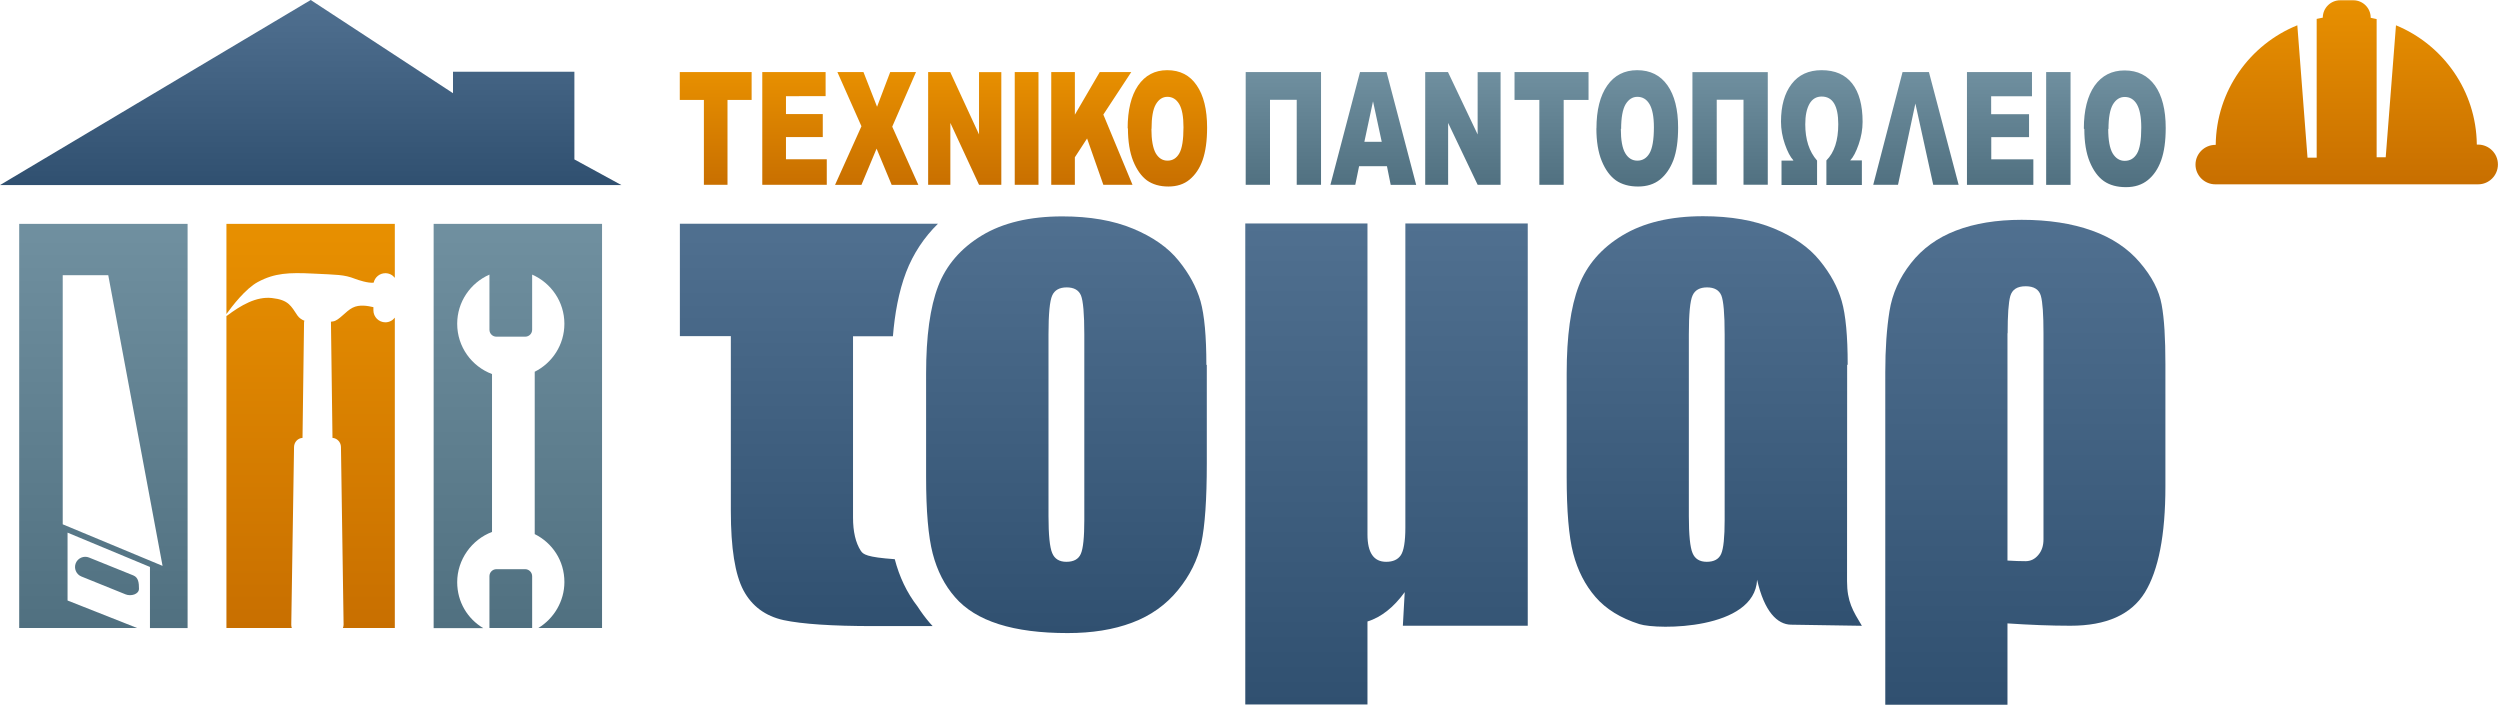
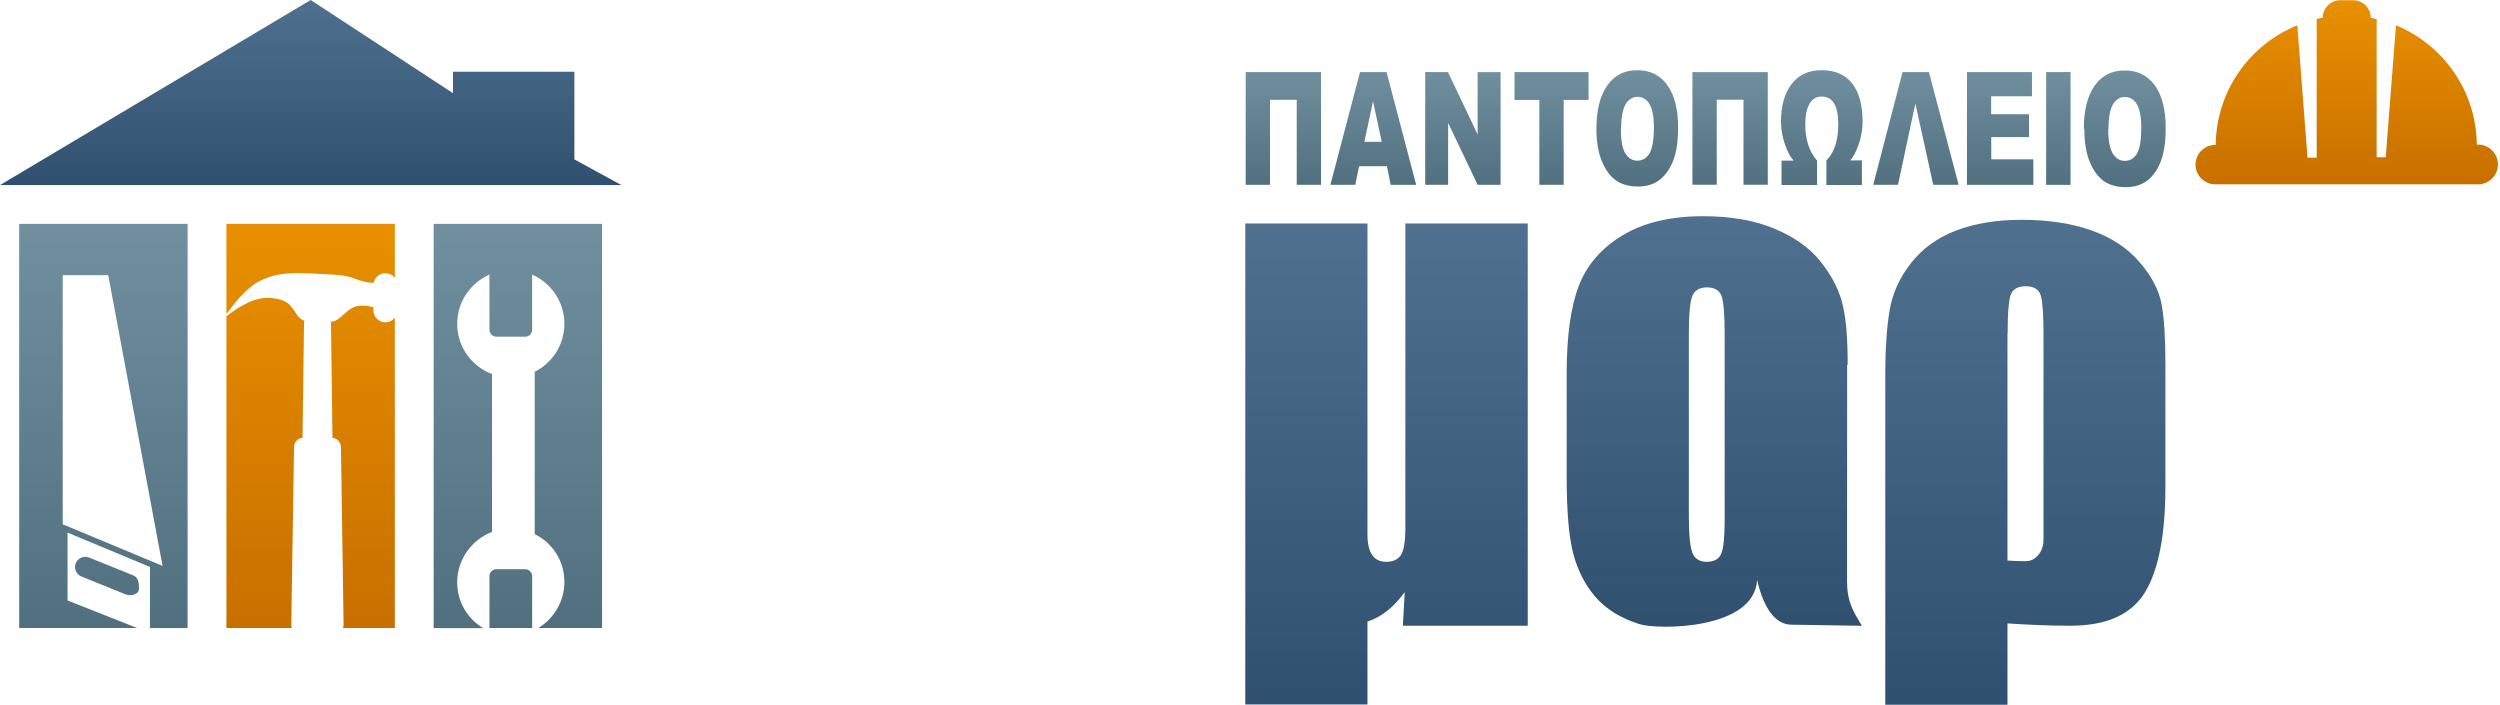
<svg xmlns="http://www.w3.org/2000/svg" xmlns:xlink="http://www.w3.org/1999/xlink" width="180" height="50.741" viewBox="0 0 180 50.741" shape-rendering="geometricPrecision" text-rendering="geometricPrecision" image-rendering="optimizeQuality" fill-rule="evenodd" clip-rule="evenodd">
  <defs>
    <style>

    .fil6 {fill:url(#id0)}
    .fil1 {fill:url(#id1)}
    .fil2 {fill:url(#id2)}
    .fil5 {fill:url(#id3)}
    .fil4 {fill:url(#id4)}
    .fil10 {fill:url(#id5);fill-rule:nonzero}
    .fil9 {fill:url(#id6);fill-rule:nonzero}
    .fil11 {fill:url(#id7);fill-rule:nonzero}
    .fil7 {fill:url(#id8);fill-rule:nonzero}
    .fil8 {fill:url(#id9);fill-rule:nonzero}
    .fil0 {fill:url(#id10);fill-rule:nonzero}
    .fil3 {fill:url(#id11);fill-rule:nonzero}
   
    </style>
    <linearGradient id="id0" gradientUnits="userSpaceOnUse" x1="22.37" y1="13.325" x2="22.37">
      <stop offset="0" stop-color="#305070" />
      <stop offset="1" stop-color="#507090" />
    </linearGradient>
    <linearGradient id="id1" gradientUnits="userSpaceOnUse" x1="7.445" y1="45.218" x2="7.445" y2="16.121">
      <stop offset="0" stop-color="#507080" />
      <stop offset="1" stop-color="#7090A0" />
    </linearGradient>
    <linearGradient id="id2" gradientUnits="userSpaceOnUse" xlink:href="#id1" x1="37.285" y1="45.218" x2="37.285" y2="16.12" />
    <linearGradient id="id3" gradientUnits="userSpaceOnUse" x1="168.956" y1="13.256" x2="168.956" y2=".019">
      <stop offset="0" stop-color="#C86F00" />
      <stop offset="1" stop-color="#E89000" />
    </linearGradient>
    <linearGradient id="id4" gradientUnits="userSpaceOnUse" xlink:href="#id3" x1="22.365" y1="45.218" x2="22.365" y2="16.12" />
    <linearGradient id="id5" gradientUnits="userSpaceOnUse" xlink:href="#id0" x1="58.233" y1="45.079" x2="58.233" y2="16.121" />
    <linearGradient id="id6" gradientUnits="userSpaceOnUse" xlink:href="#id0" x1="76.785" y1="45.575" x2="76.785" y2="15.567" />
    <linearGradient id="id7" gradientUnits="userSpaceOnUse" xlink:href="#id0" x1="123.42" y1="45.366" x2="123.42" y2="15.567" />
    <linearGradient id="id8" gradientUnits="userSpaceOnUse" xlink:href="#id0" x1="145.835" y1="50.741" x2="145.835" y2="15.827" />
    <linearGradient id="id9" gradientUnits="userSpaceOnUse" xlink:href="#id0" x1="99.829" y1="50.72" x2="99.829" y2="16.088" />
    <linearGradient id="id10" gradientUnits="userSpaceOnUse" xlink:href="#id1" x1="122.802" y1="13.442" x2="122.802" y2="5.053" />
    <linearGradient id="id11" gradientUnits="userSpaceOnUse" xlink:href="#id3" x1="67.918" y1="13.442" x2="67.918" y2="5.053" />
  </defs>
  <g id="Layer_x0020_1">
    <g id="_91471144">
      <path id="_91422080" class="fil0" d="M95.114 13.304h-1.75v-6.12H91.44v6.12h-1.75V5.19h5.424v8.114zm4.738-1.34h-1.997l-.275 1.34h-1.79l2.13-8.113h1.912l2.133 8.12h-1.834l-.27-1.34zm-.367-1.754l-.628-2.916-.623 2.917h1.25zm3.13-5.02h1.64l2.135 4.49V5.192h1.652v8.112h-1.652l-2.125-4.454v4.454h-1.65V5.192zm6.43 0h5.33v2.006h-1.79v6.108h-1.752V7.196h-1.787V5.192zm5.9 4.063c0-1.325.26-2.356.775-3.093.516-.738 1.235-1.107 2.155-1.107.944 0 1.672.363 2.183 1.09.51.722.766 1.738.766 3.044 0 .948-.112 1.726-.335 2.332-.23.6-.55 1.07-.97 1.41-.43.34-.95.5-1.58.5-.64 0-1.17-.15-1.59-.44-.42-.3-.76-.76-1.02-1.39-.26-.63-.39-1.42-.39-2.37zm1.755.01c0 .82.105 1.408.318 1.767.213.357.503.536.87.536.375 0 .667-.175.873-.525.21-.35.32-.98.32-1.88 0-.76-.11-1.32-.32-1.67-.21-.35-.5-.52-.87-.52-.35 0-.63.18-.85.54-.21.36-.32.95-.32 1.78zm10.58 4.04h-1.748v-6.12h-1.927v6.12h-1.75v-8.11h5.425v8.113zm1.84-1.765c-.218-.232-.42-.617-.608-1.158-.187-.54-.28-1.08-.28-1.62 0-1.14.253-2.042.76-2.707.507-.667 1.228-1 2.165-1 .968 0 1.7.32 2.2.958.5.64.75 1.56.75 2.76 0 .54-.095 1.08-.282 1.62-.186.54-.39.93-.61 1.16h.84v1.77H131.5v-1.77c.57-.57.855-1.44.855-2.61 0-1.33-.4-1.99-1.196-1.99-.39 0-.68.18-.88.53-.2.36-.3.84-.3 1.47 0 1.09.28 1.96.85 2.61v1.76h-2.56v-1.76h.84zm11.902 1.766h-1.83l-1.285-5.85-1.25 5.85h-1.784l2.11-8.113h1.9l2.14 8.12zm.585-8.113h4.696v1.74h-2.94v1.29h2.728v1.65h-2.72v1.6h3.03v1.84h-4.78V5.19zm5.716 0h1.757v8.12h-1.757V5.19zm2.714 4.07c0-1.32.26-2.35.774-3.09.52-.73 1.24-1.1 2.16-1.1.95 0 1.67.37 2.19 1.09.51.72.77 1.74.77 3.05 0 .95-.11 1.73-.33 2.34-.22.608-.54 1.08-.96 1.418-.42.338-.94.506-1.57.506-.64 0-1.17-.143-1.59-.434-.42-.294-.756-.755-1.02-1.386-.26-.63-.39-1.42-.39-2.366zm1.754.01c0 .82.11 1.41.32 1.77.22.36.51.54.87.54.38 0 .67-.17.88-.52.21-.35.31-.98.31-1.88 0-.77-.11-1.32-.32-1.68-.21-.35-.5-.52-.87-.52-.35 0-.63.177-.85.536-.21.36-.32.95-.32 1.778z" />
      <path id="_91395232" class="fil1" d="M1.383 16.12h12.124v29.1h-2.71v-4.4l-5.933-2.47v4.886l5.014 1.982H1.382V16.12zm3.133 3.694V37.75l7.188 2.993-3.91-20.93H4.517zm1.898 20.33L9.6 41.43c.375.152.406.554.406.96 0 .404-.583.557-.958.406l-3.186-1.288c-.375-.15-.558-.583-.407-.96.152-.374.583-.557.96-.405z" />
      <path id="_91213768" class="fil2" d="M31.223 16.12h12.124v29.098h-4.59c1.126-.68 1.88-1.936 1.88-3.31 0-1.548-.87-2.82-2.137-3.453v-11.69c1.266-.633 2.136-1.942 2.136-3.454 0-1.58-.955-2.94-2.322-3.54v3.97c0 .28-.225.5-.502.5h-2.07c-.276 0-.502-.22-.502-.5v-3.97c-1.366.6-2.322 1.96-2.322 3.54 0 1.66 1.043 3.07 2.507 3.62V38.3c-1.464.55-2.507 1.996-2.507 3.615 0 1.436.752 2.64 1.874 3.31h-3.57v-29.1zm7.092 29.098H35.24v-3.735c0-.276.226-.502.503-.502h2.07c.275 0 .502.23.502.51v3.74z" />
-       <path id="_91213672" class="fil3" d="M48.944 5.19h5.173v2.006H52.38v6.108h-1.7V7.196h-1.736V5.192zm5.94 0h4.56v1.734H56.59v1.29h2.65v1.654h-2.65v1.6h2.938v1.836h-4.644V5.19zm5.413 0h1.873l.978 2.497.946-2.496h1.857l-1.71 3.93 1.88 4.19H64.2l-1.086-2.61-1.09 2.61h-1.9l1.9-4.22-1.727-3.89zm6.53 0h1.59l2.073 4.49V5.192h1.605v8.112H70.49L68.426 8.85v4.454h-1.6V5.192zm6.234 0h1.71v8.114h-1.71V5.19zm2.63 0h1.7v3.067l1.79-3.067h2.27l-2.01 3.06 2.1 5.056h-2.1L78.27 9.97l-.88 1.354v1.98h-1.7v-8.11zm5.5 4.063c0-1.325.25-2.356.75-3.093.51-.738 1.2-1.107 2.1-1.107.92 0 1.63.363 2.12 1.09.5.722.75 1.738.75 3.044 0 .948-.11 1.726-.32 2.332-.21.6-.53 1.07-.94 1.41-.41.34-.92.5-1.53.5-.62 0-1.13-.15-1.54-.44-.402-.3-.732-.76-.99-1.39-.25-.63-.38-1.42-.38-2.37zm1.71.01c0 .82.11 1.408.31 1.767.21.357.49.536.85.536.37 0 .65-.175.85-.525.2-.35.3-.98.3-1.88 0-.76-.1-1.32-.31-1.67-.21-.35-.49-.52-.85-.52-.34 0-.62.18-.83.54-.21.36-.31.95-.31 1.78z" />
      <path id="_91395648" class="fil4" d="M28.427 16.12H16.303v6.492c.404-.564 1.377-1.833 2.265-2.31 1.208-.648 2.243-.69 3.968-.604 1.725.086 2.228.064 3.02.374.224.088.96.33 1.348.28.083-.388.43-.682.843-.682.275 0 .522.13.68.334V16.12zm-12.124 6.622v22.476h4.708c-.03-.077-.04-.162-.04-.25l.2-12.794c.01-.343.27-.627.61-.646l.11-8.313c0-.042.01-.082.03-.12-.2-.08-.38-.2-.5-.372-.47-.69-.63-1.13-1.84-1.265-1.13-.126-2.23.516-3.25 1.284zm8.404 22.476h3.72V22.872c-.158.203-.405.335-.68.335-.475 0-.862-.388-.862-.862v-.23c-.406-.092-1.005-.21-1.496.04-.5.248-.98.925-1.4.985-.42.06-.11.014-.16.02v.055l.11 8.313c.33.02.6.303.61.646l.19 12.794c0 .088-.02.173-.05.25z" />
      <path id="_91213600" class="fil5" d="M170.678 1.28c.148.026.294.058.44.093v9.95h.653l.74-9.502c3.39 1.4 5.78 4.71 5.82 8.59h.09c.79 0 1.43.64 1.43 1.43s-.64 1.43-1.42 1.43H159.5c-.783 0-1.424-.64-1.424-1.42 0-.78.64-1.42 1.424-1.42h.032c.042-3.9 2.46-7.23 5.875-8.61l.734 9.53h.66V1.36c.15-.032.29-.063.44-.09 0-.687.56-1.25 1.25-1.25h.95c.69 0 1.25.563 1.25 1.25v.01z" />
      <path id="_42230056" class="fil6" d="M0 13.325h44.74l-3.384-1.847V5.165h-8.74V6.71L22.37 0z" />
      <path id="_91396688" class="fil7" d="M144.538 23.993V40.36c.477.03.916.045 1.304.045.365 0 .67-.15.916-.447.254-.298.373-.67.373-1.125v-14.84c0-1.342-.06-2.236-.19-2.697-.13-.455-.5-.686-1.09-.686-.61 0-.97.23-1.11.708-.13.47-.19 1.363-.19 2.675zm0 20.89v5.858h-8.798V26.81c0-1.707.104-3.175.305-4.42.2-1.243.716-2.39 1.542-3.44.82-1.05 1.9-1.834 3.24-2.348 1.334-.514 2.914-.775 4.732-.775 1.93 0 3.62.26 5.06.775 1.44.514 2.59 1.282 3.45 2.295.87 1.013 1.39 2.026 1.57 3.04.19 1.02.27 2.443.27 4.26v8.836c0 3.494-.5 6.035-1.48 7.63-.99 1.594-2.77 2.39-5.36 2.39-1.39 0-2.91-.06-4.56-.17z" />
      <path id="_91396584" class="fil8" d="M89.66 16.088h8.798v22.395c0 1.31.447 1.967 1.348 1.967.485 0 .835-.157 1.05-.47.217-.313.33-.983.33-1.996V16.088h8.812v28.966h-8.992l.134-2.422c-.797 1.103-1.7 1.81-2.682 2.116v5.972H89.66V16.088z" />
-       <path id="_91396480" class="fil9" d="M78.07 24.082c0-1.49-.082-2.42-.24-2.81-.162-.386-.505-.58-1.027-.58-.52 0-.87.194-1.043.58-.178.39-.268 1.32-.268 2.81V37.15c0 1.37.09 2.264.268 2.674.172.417.514.626 1.02.626.53 0 .873-.194 1.036-.567.172-.38.254-1.2.254-2.443V24.082zm8.82 2.183v7.092c0 2.6-.134 4.515-.394 5.73-.26 1.213-.82 2.346-1.684 3.404-.857 1.05-1.96 1.84-3.3 2.34-1.35.51-2.9.75-4.642.75-1.952 0-3.598-.21-4.954-.64-1.356-.43-2.406-1.08-3.15-1.94-.754-.86-1.29-1.91-1.61-3.14-.32-1.23-.477-3.07-.477-5.53V26.9c0-2.69.29-4.79.87-6.3.58-1.51 1.63-2.727 3.14-3.643 1.51-.915 3.45-1.377 5.8-1.377 1.98 0 3.68.296 5.09.884 1.42.59 2.52 1.357 3.28 2.303.77.945 1.29 1.92 1.58 2.92.28 1.006.42 2.533.42 4.59z" />
-       <path id="_91199360" class="fil10" d="M64.278 24.212h-2.86v13.052c0 1.016.188 1.82.558 2.39.168.26.425.465 2.447.608.324 1.243.858 2.4 1.642 3.407.263.41.558.81.886 1.19.07.07.13.14.2.22h-4.26c-3 0-5.15-.15-6.47-.43-1.31-.29-2.28-1-2.89-2.14-.61-1.15-.91-3.05-.91-5.71V24.2h-3.67v-8.09h18.58c-.99.975-1.77 2.136-2.29 3.485-.54 1.422-.82 3.02-.95 4.607z" />
      <path id="_91471288" class="fil11" d="M124.175 24.082c0-1.49-.082-2.42-.238-2.81-.164-.386-.507-.58-1.03-.58-.52 0-.87.194-1.042.58-.178.39-.268 1.32-.268 2.81V37.15c0 1.37.09 2.264.268 2.674.172.417.515.626 1.02.626.53 0 .873-.194 1.037-.567.17-.38.253-1.2.253-2.443V24.082zm8.82 2.183l-.008 15.582c0 1.473.427 2.14 1.068 3.21l-5.104-.08c-.98-.015-1.92-.933-2.44-3.235-.17 3.61-7.13 3.624-8.48 3.192-1.35-.432-2.4-1.08-3.15-1.944-.75-.864-1.29-1.915-1.61-3.144-.32-1.23-.47-3.07-.47-5.528V26.89c0-2.69.29-4.79.87-6.302.58-1.512 1.63-2.727 3.15-3.643 1.52-.916 3.45-1.378 5.81-1.378 1.987 0 3.68.298 5.1.886 1.42.59 2.518 1.356 3.285 2.302.776.946 1.303 1.923 1.588 2.92.29 1.004.43 2.534.43 4.59z" />
      <path id="_91471216" class="fil11" d="M170.12 24.082c0-1.49-.083-2.42-.24-2.81-.163-.386-.506-.58-1.027-.58-.522 0-.872.194-1.043.58-.18.39-.27 1.32-.27 2.81V37.15c0 1.37.09 2.264.27 2.674.17.417.513.626 1.02.626.53 0 .872-.194 1.036-.567.17-.38.253-1.2.253-2.443V24.082zm8.82 2.183l-.008 15.582c0 1.473.426 2.14 1.068 3.21l-5.104-.08c-.99-.015-1.926-.933-2.446-3.235-.17 3.61-7.13 3.624-8.485 3.192-1.356-.432-2.406-1.08-3.15-1.944-.753-.864-1.29-1.915-1.61-3.144-.32-1.23-.477-3.07-.477-5.528V26.89c0-2.69.29-4.79.872-6.302.58-1.512 1.63-2.727 3.144-3.643 1.512-.916 3.45-1.378 5.803-1.378 1.982 0 3.68.298 5.096.886 1.423.59 2.518 1.356 3.285 2.302.775.946 1.302 1.923 1.587 2.92.286 1.004.425 2.534.425 4.59z" />
    </g>
  </g>
</svg>